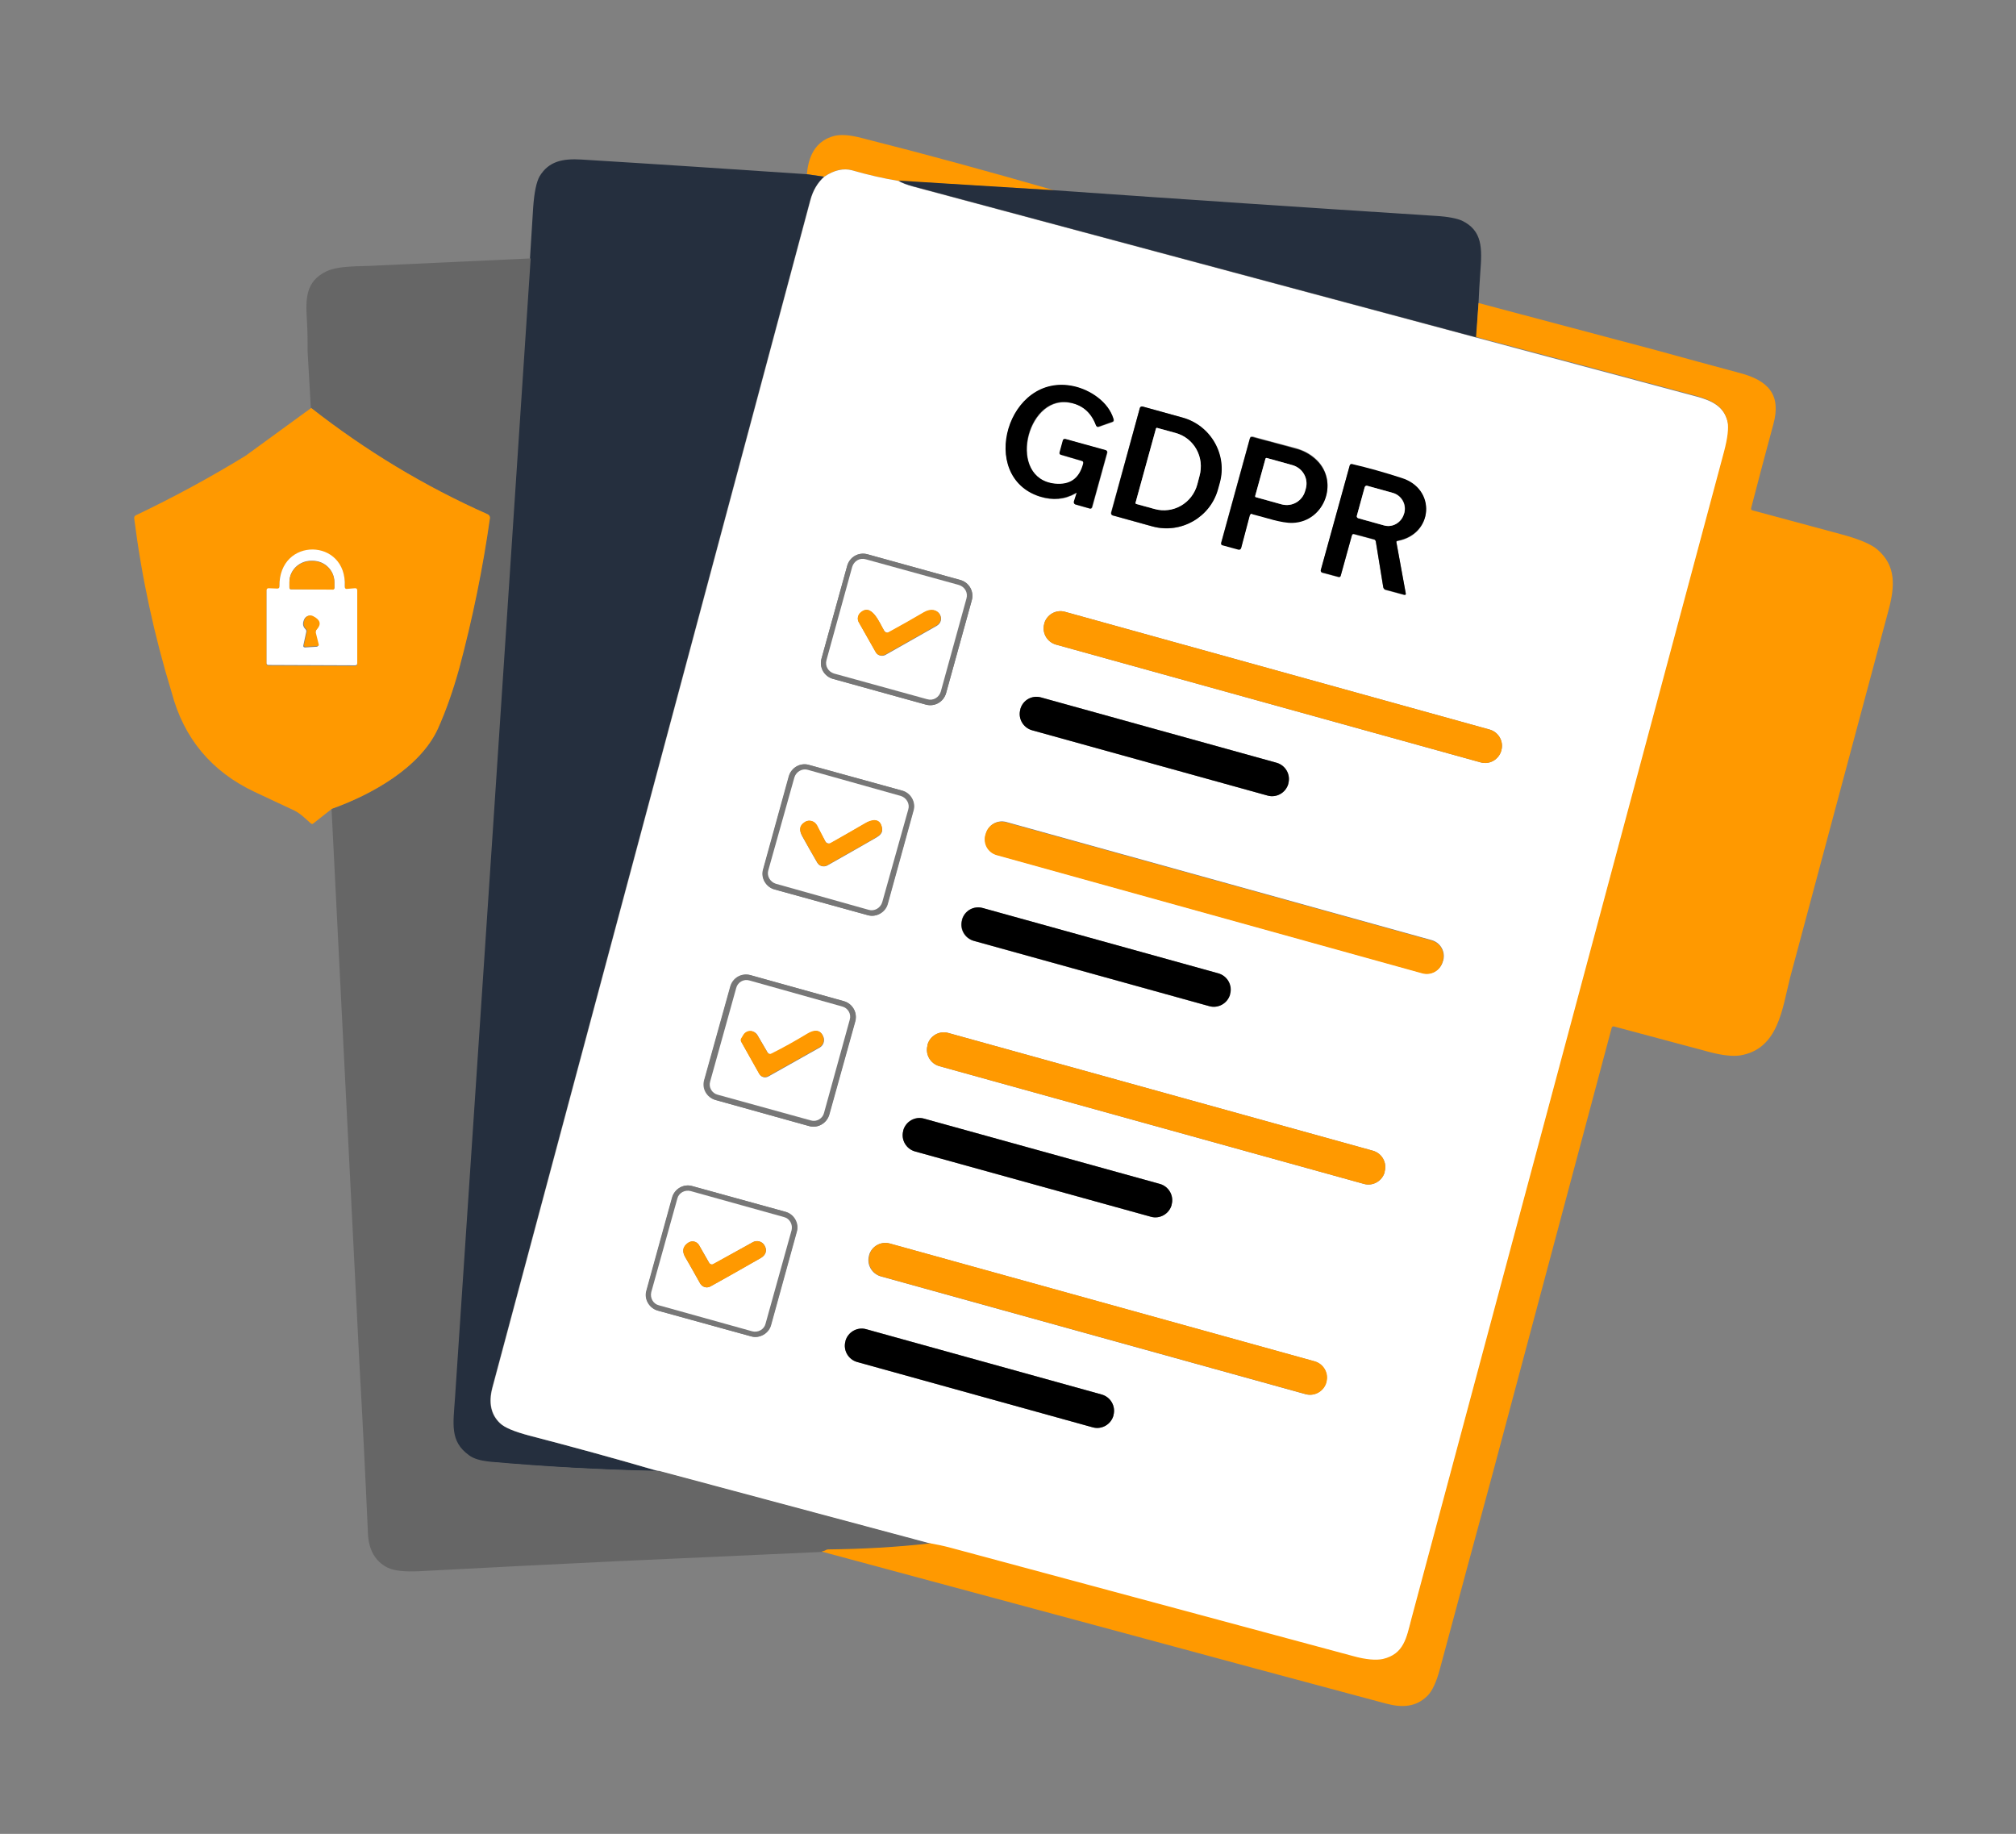
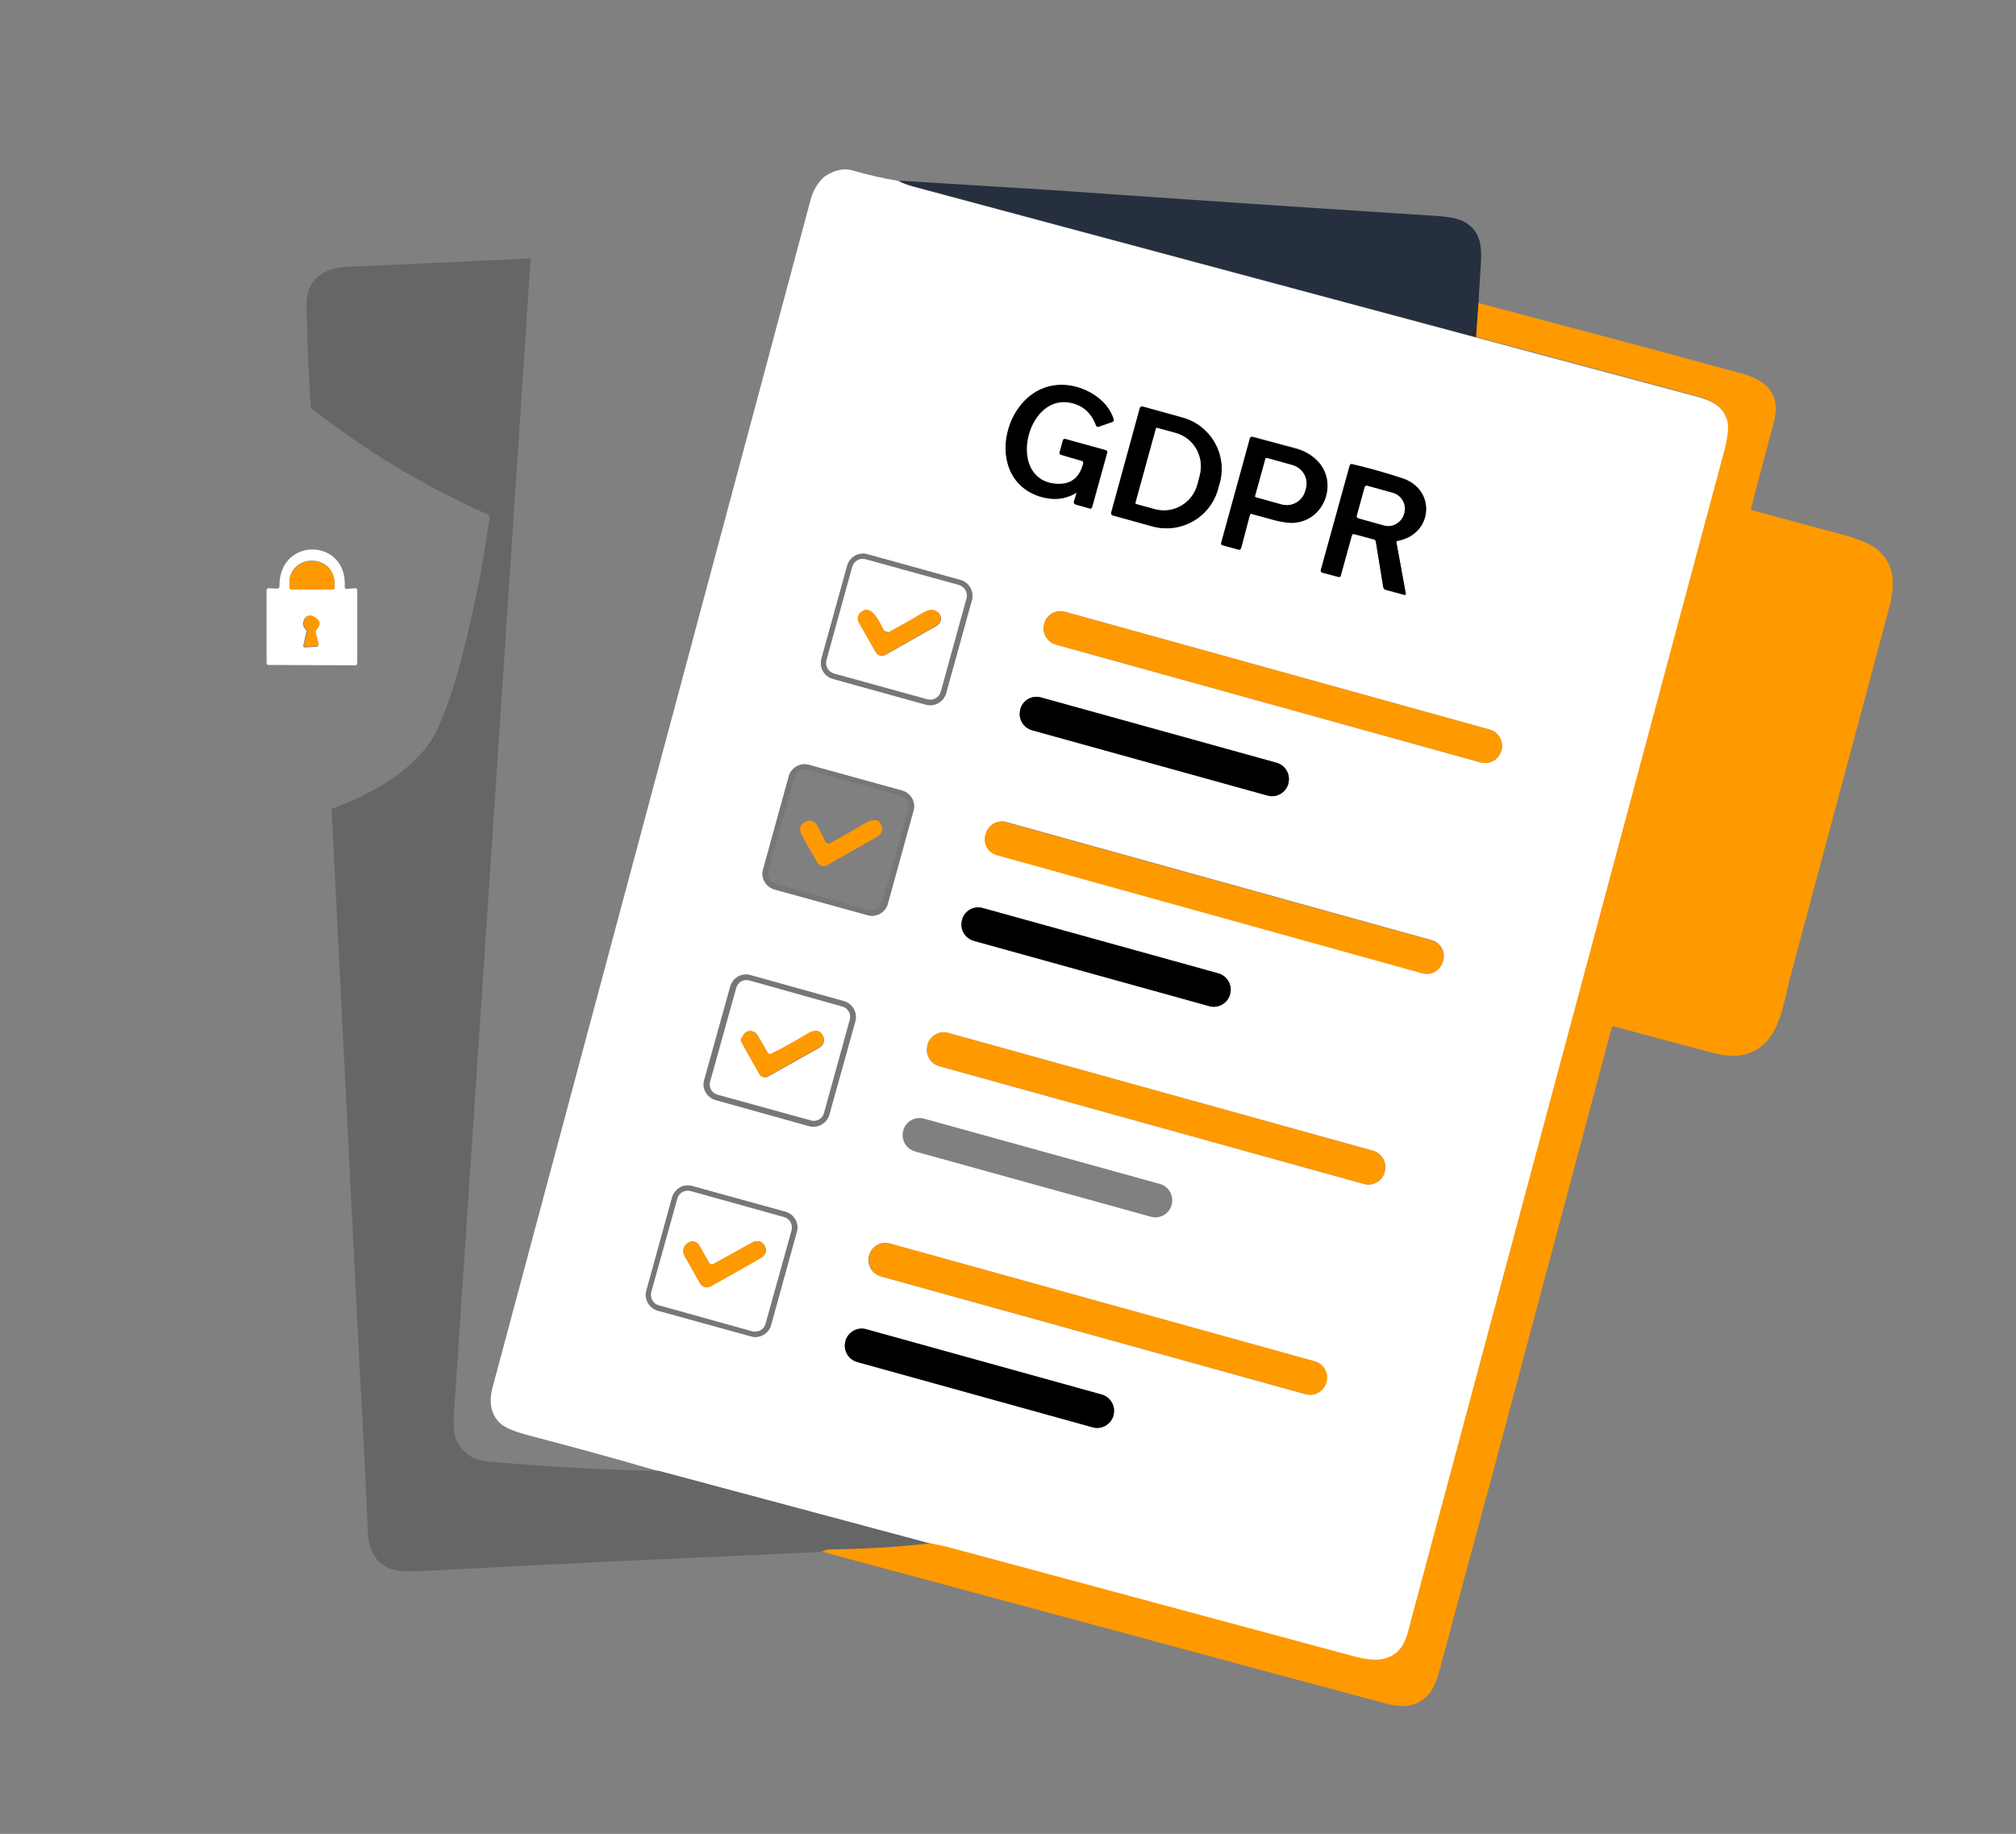
<svg xmlns="http://www.w3.org/2000/svg" id="Livello_1" x="0px" y="0px" viewBox="0 0 564.9 513.8" style="enable-background:new 0 0 564.9 513.8;" xml:space="preserve">
  <rect x="0" y="0" width="564.9" height="513.8" fill="#808080" stroke="none" />
  <style type="text/css">	.st0{fill:#FF9900;}	.st1{fill:#252F3E;}	.st2{fill:#FFFFFF;}	.st3{fill:#666666;}	.st4{fill:#777777;}</style>
-   <path class="st0" d="M295.3,53.3l-43.5-2.6c-4.2-0.7-8.6-1.7-13.1-3c-2.3-0.7-4.9-0.1-7.7,1.8l-4.9-0.7c0.5-6,3.1-9.5,7.6-10.7  c1.9-0.5,4.5-0.3,7.9,0.6C259.4,43.2,277.3,48.1,295.3,53.3z" />
-   <path class="st1" d="M226,48.8l4.9,0.7c-1.8,1.6-3.1,3.8-3.9,6.6c-29.7,110.9-59.4,221.8-89.1,332.7c-1.1,4.2-0.4,7.5,2.1,9.9  c1.4,1.3,4.1,2.4,8.2,3.5c12,3.1,24.1,6.4,36.3,10c-16.1-0.4-32-1.2-47.7-2.6c-2.4-0.2-4.3-0.8-5.6-1.8c-5.5-3.9-4.4-8.7-3.9-16.1  c7.1-106.4,14.2-212.8,21.2-319.2c0.3-4.8,0.6-9.6,0.9-14.4c0.3-4.2,0.9-7.1,1.8-8.7c2.6-4.3,6.6-5,11.7-4.7  C184.2,46,205.2,47.4,226,48.8z" />
  <path class="st2" d="M251.8,50.7c0.9,0.6,2.3,1.1,4.1,1.6c52.6,14.1,105.2,28.2,157.8,42.3c20.4,5.5,40.9,10.9,61.3,16.4  c4.6,1.2,8.2,2.8,9.2,7.5c0.4,1.7,0,4.5-1,8.2c-29.2,109-58.4,218-87.6,327c-1.4,5.3-2.1,9.9-8,11.3c-1.9,0.4-4.7,0.2-8.3-0.8  c-37.6-10.1-75.1-20.2-112.6-30.3c-2.2-0.6-4.2-1-5.9-1.3l-76.2-20.4c-12.3-3.6-24.4-6.9-36.3-10c-4.1-1.1-6.9-2.2-8.2-3.5  c-2.5-2.4-3.2-5.7-2.1-9.9c29.7-110.9,59.4-221.8,89.1-332.7c0.7-2.7,2-4.9,3.9-6.6c2.8-1.9,5.4-2.4,7.7-1.8  C243.2,49,247.6,50,251.8,50.7z M301.7,138.4l-0.7,2.2c-0.1,0.3,0.1,0.7,0.4,0.8l0,0l3.9,1.1c0.4,0.1,0.7,0,0.8-0.4l4.2-15.2  c0.1-0.3-0.1-0.7-0.4-0.7l0,0l-11.2-3.1c-0.4-0.1-0.6,0-0.8,0.4l-0.9,3.3c-0.1,0.4,0,0.6,0.4,0.7l5.8,1.7c0.4,0.1,0.5,0.4,0.4,0.8  c-1.1,4.2-3.8,6-7.9,5.6c-13.4-1.4-8.2-24.5,3.7-22.8c3.8,0.5,6.4,2.7,7.8,6.5c0.1,0.4,0.4,0.5,0.8,0.3l3.7-1.3  c0.4-0.1,0.5-0.4,0.4-0.8c-1.5-4.8-6.6-8.2-11.1-9.2c-18.7-4.1-27.1,25.4-9.5,30.9c3.6,1.1,6.9,0.8,9.9-0.9  C301.7,138,301.8,138,301.7,138.4z M319.4,114.3l-8.1,29.3c-0.1,0.3,0.1,0.7,0.4,0.8l11.2,3.1c7.9,2.2,16.1-2.5,18.3-10.4l0.5-1.8  c2.2-7.9-2.5-16.1-10.4-18.3l-11.2-3.1C319.9,113.8,319.5,114,319.4,114.3z M351,143.9c3.6,1,8,2.6,11.2,2.4c9.1-0.4,13.3-12,6.2-18  c-1.5-1.3-3.3-2.2-5.4-2.8c-4.1-1.1-8.1-2.1-11.9-3.2c-0.5-0.1-0.8,0-0.9,0.5l-8,29.1c-0.1,0.4,0,0.6,0.4,0.7l4.4,1.2  c0.4,0.1,0.7,0,0.8-0.5l2.4-9.1C350.4,144,350.6,143.8,351,143.9z M385.5,151.7l2.1,12.9c0.1,0.3,0.3,0.6,0.6,0.7l5.2,1.4  c0.4,0.1,0.5,0,0.5-0.4l-2.6-14.2c-0.1-0.3,0.1-0.5,0.3-0.5c10.1-1.8,10.8-14.5,1.1-17.6c-4.6-1.4-9.2-2.7-13.9-3.9  c-0.3-0.1-0.5,0-0.6,0.4l-8.1,29.3c-0.1,0.3,0.1,0.6,0.4,0.7l4.5,1.2c0.4,0.1,0.6,0,0.7-0.4l3.1-11.2c0.1-0.3,0.3-0.4,0.6-0.4  l5.6,1.5C385.3,151.2,385.4,151.4,385.5,151.7z M272.3,168.2c0.7-2.5-0.8-5-3.2-5.7l-26-7.2c-2.5-0.7-5,0.8-5.7,3.2l0,0l-7.2,26  c-0.7,2.5,0.8,5,3.2,5.7l26,7.2c2.5,0.7,5-0.8,5.7-3.2l0,0L272.3,168.2z M420.7,210.2c0.7-2.5-0.8-5.1-3.3-5.8l0,0l-119-33  c-2.5-0.7-5.1,0.8-5.8,3.3l0,0v0.1c-0.7,2.5,0.8,5.1,3.3,5.8l0,0l119,33C417.4,214.3,420,212.8,420.7,210.2  C420.7,210.3,420.7,210.3,420.7,210.2L420.7,210.2z M361,219.5c0.7-2.5-0.8-5.1-3.3-5.8l0,0l-66-18.3c-2.5-0.7-5.1,0.8-5.8,3.3v0.1  c-0.7,2.5,0.8,5.1,3.3,5.8l0,0l66,18.3c2.5,0.7,5.1-0.8,5.8-3.3V219.5z M256,227.1c0.7-2.4-0.8-5-3.2-5.6l-26.1-7.2  c-2.4-0.7-5,0.8-5.6,3.2l-7.2,26.1c-0.7,2.4,0.8,5,3.2,5.6l26.1,7.2c2.4,0.7,5-0.8,5.6-3.2L256,227.1z M404.4,269.1  c0.7-2.5-0.8-5-3.2-5.7l0,0L282,230.3c-2.5-0.7-5,0.8-5.7,3.2l-0.1,0.3c-0.7,2.5,0.8,5,3.2,5.7l0,0l119.2,33.1  c2.5,0.7,5-0.8,5.7-3.2L404.4,269.1z M344.6,278.5c0.7-2.5-0.8-5.1-3.3-5.8l0,0l-66-18.3c-2.5-0.7-5.1,0.8-5.8,3.3l0,0v0.1  c-0.7,2.5,0.8,5.1,3.3,5.8l0,0l66,18.3c2.5,0.7,5.1-0.8,5.8-3.3l0,0V278.5z M239.6,286.1c0.7-2.4-0.7-4.9-3.2-5.6l0,0l-26.2-7.3  c-2.4-0.7-4.9,0.7-5.6,3.2l0,0l-7.3,26.2c-0.7,2.4,0.7,4.9,3.2,5.6l0,0l26.2,7.3c2.4,0.7,4.9-0.7,5.6-3.2l0,0L239.6,286.1z   M388,328.2c0.7-2.5-0.8-5.1-3.3-5.8l0,0l-119-33c-2.5-0.7-5.1,0.8-5.8,3.3v0.2c-0.7,2.5,0.8,5.1,3.3,5.8l0,0l119,33  c2.5,0.7,5.1-0.8,5.8-3.3V328.2z M328.3,337.5c0.7-2.5-0.8-5.1-3.3-5.8l0,0l-66.1-18.3c-2.5-0.7-5.1,0.8-5.8,3.3l0,0v0.1  c-0.7,2.5,0.8,5.1,3.3,5.8l0,0l66.1,18.3c2.5,0.7,5.1-0.8,5.8-3.3l0,0V337.5z M223.3,345.1c0.7-2.4-0.8-5-3.2-5.6l-26.1-7.2  c-2.4-0.7-5,0.8-5.6,3.2l-7.2,26.1c-0.7,2.4,0.8,5,3.2,5.6l26.1,7.2c2.4,0.7,5-0.8,5.6-3.2L223.3,345.1z M371.6,387.2  c0.7-2.5-0.8-5.1-3.3-5.8l0,0l-119-33c-2.5-0.7-5.1,0.8-5.8,3.3l0,0v0.1c-0.7,2.5,0.8,5.1,3.3,5.8l0,0l119,33  C368.3,391.3,370.9,389.8,371.6,387.2C371.6,387.3,371.6,387.3,371.6,387.2L371.6,387.2z M312,396.5c0.7-2.5-0.8-5.1-3.3-5.8  l-66-18.3c-2.5-0.7-5.1,0.8-5.8,3.3v0.1c-0.7,2.5,0.8,5.1,3.3,5.8l66,18.3c2.5,0.7,5.1-0.8,5.8-3.3V396.5z" />
  <path class="st1" d="M295.3,53.3c35.6,2.5,71.3,4.9,107.2,7.2c3.3,0.2,5.7,0.7,7.1,1.3c5.9,2.8,5.7,7.9,5.2,14.4  c-0.2,3-0.4,5.9-0.5,8.7l-0.6,9.6c-52.6-14.1-105.2-28.2-157.8-42.3c-1.8-0.5-3.2-1-4.1-1.6L295.3,53.3z" />
  <path class="st3" d="M148.7,72.4c-7,106.5-14.1,212.9-21.2,319.2c-0.5,7.4-1.5,12.2,3.9,16.1c1.3,1,3.2,1.5,5.6,1.8  c15.7,1.4,31.6,2.3,47.7,2.6l76.2,20.4c-9.7,1.1-19.2,1.7-28.6,1.7c-0.3,0-0.6,0.1-0.9,0.3c-0.2,0.1-0.6,0.2-1,0.3l-57.4,2.6  c-18.5,0.9-36.9,1.8-55.4,2.8c-4.2,0.2-7.2-0.1-9-1c-3.4-1.7-5.3-4.9-5.5-9.6c-0.7-15.9-1.5-31.9-2.4-47.8l-7.8-155.2  c11-3.9,24.7-11.4,29.7-22.4c2.2-4.8,4.2-10.5,6-17c3.7-13.8,6.6-27.8,8.6-42.1c0.1-0.4-0.2-0.8-0.6-1  c-17.8-7.9-34.3-17.9-49.5-29.8l-0.9-15.8c0-2.6,0-5.5-0.2-8.8c-0.4-6.1-0.3-10.8,5.3-13.6c3.6-1.8,9.8-1.4,14.2-1.7L148.7,72.4z" />
  <path class="st0" d="M414.3,84.9L464,98.1c7.5,2.1,15.4,4.2,23.5,6.4c8,2.1,11.7,6.1,9.4,14.4c-2.1,7.8-4.2,15.6-6.2,23.4  c-0.1,0.4,0,0.6,0.4,0.7c8.2,2.2,16.4,4.4,24.5,6.6c5.3,1.4,8.8,2.9,10.5,4.4c5.2,4.5,4.9,10.2,3.1,16.9  c-9.2,34.3-18.4,68.6-27.6,103c-2.2,8.6-3.2,20-14,21.8c-2.1,0.3-4.9,0-8.4-0.9c-9-2.4-17.9-4.8-26.9-7.2c-0.3-0.1-0.6,0-0.7,0.4  l-33.2,124.3c-4.9,18.1-9.9,36.5-14.9,55.2c-1,3.8-2.2,6.3-3.5,7.6c-3.2,3.2-7.1,3.4-11.6,2.2c-24.3-6.5-48.5-13-72.8-19.6l-85.4-23  c0.4-0.1,0.8-0.2,1-0.3c0.3-0.2,0.6-0.3,0.9-0.3c9.4-0.1,18.9-0.6,28.6-1.7c1.7,0.3,3.7,0.7,5.9,1.3c37.5,10.1,75.1,20.2,112.6,30.3  c3.6,1,6.4,1.2,8.3,0.8c5.9-1.4,6.6-5.9,8-11.3c29.2-109,58.4-218,87.6-327c1-3.8,1.3-6.5,1-8.2c-1-4.7-4.6-6.2-9.2-7.5  c-20.4-5.5-40.8-11-61.3-16.4L414.3,84.9z" />
  <path d="M301.3,138.2c-3,1.7-6.3,2-9.9,0.9c-17.6-5.5-9.1-35,9.5-30.9c4.5,1,9.7,4.3,11.1,9.2c0.1,0.4,0,0.7-0.4,0.8l-3.7,1.3  c-0.4,0.1-0.6,0-0.8-0.3c-1.4-3.8-4-5.9-7.8-6.5c-11.9-1.7-17.1,21.4-3.7,22.8c4.2,0.4,6.8-1.4,7.9-5.6c0.1-0.4,0-0.7-0.4-0.8  l-5.8-1.7c-0.4-0.1-0.5-0.3-0.4-0.7l0.9-3.3c0.1-0.4,0.4-0.5,0.8-0.4l11.2,3.1c0.3,0.1,0.5,0.4,0.4,0.7l0,0L306,142  c-0.1,0.4-0.4,0.6-0.8,0.4l-3.9-1.1c-0.3-0.1-0.5-0.4-0.4-0.8l0,0l0.7-2.2C301.8,138,301.7,138,301.3,138.2z" />
  <path d="M319.4,114.3c0.1-0.3,0.4-0.5,0.8-0.4l11.2,3.1c7.9,2.2,12.6,10.4,10.4,18.3l-0.5,1.8c-2.2,7.9-10.4,12.5-18.3,10.4  l-11.2-3.1c-0.3-0.1-0.5-0.4-0.4-0.8L319.4,114.3z M323.9,120.1l-5.7,20.7c-0.1,0.2,0.1,0.4,0.2,0.4l5.1,1.4  c5.2,1.4,10.5-1.7,12-6.9l0,0l0.6-2.3c1.5-5.3-1.6-10.7-6.7-12.1l0,0l-5.1-1.4C324.1,119.8,323.9,120,323.9,120.1z" />
-   <path class="st0" d="M87.2,114.3c15.2,11.9,31.7,21.9,49.5,29.8c0.4,0.2,0.6,0.6,0.6,1c-2,14.2-4.9,28.3-8.6,42.1  c-1.8,6.5-3.8,12.1-6,17c-5,10.9-18.7,18.5-29.7,22.4l-5.2,4.1c-0.2,0.2-0.5,0.2-0.7,0c-1.5-1.3-2.8-2.7-4.6-3.6  c-3.7-1.7-7.4-3.5-11.1-5.2c-12.1-5.7-19.9-15-23.3-27.9c-4.9-16-8.4-32.2-10.5-48.8c0-0.4,0.1-0.6,0.4-0.8  c10.7-5.1,21-10.7,30.8-16.7L87.2,114.3z M96.6,164.5c0.7-13.6-18.6-14-18.3,0c0,0.4-0.2,0.6-0.6,0.6l-2.4-0.1  c-0.4,0-0.6,0.2-0.6,0.6V186c0,0.3,0.2,0.5,0.5,0.5l24.3,0.1c0.4,0,0.6-0.2,0.6-0.6v-20.4c0-0.4-0.2-0.6-0.6-0.6l-2.4,0.2  C96.8,165.1,96.6,164.9,96.6,164.5C96.6,164.6,96.6,164.6,96.6,164.5z" />
  <path class="st2" d="M323.9,120.1c0.1-0.2,0.2-0.3,0.4-0.2l5.1,1.4c5.2,1.4,8.2,6.8,6.7,12.1l0,0l-0.6,2.3c-1.4,5.3-6.8,8.4-12,6.9  l0,0l-5.1-1.4c-0.2-0.1-0.3-0.2-0.2-0.4L323.9,120.1z" />
  <path d="M350.2,144.4l-2.4,9.1c-0.1,0.4-0.4,0.6-0.8,0.5l-4.4-1.2c-0.4-0.1-0.5-0.3-0.4-0.7l8-29.1c0.1-0.5,0.4-0.6,0.9-0.5  c3.9,1,7.9,2.1,11.9,3.2c2.1,0.5,3.9,1.5,5.4,2.8c7.1,6.1,2.9,17.7-6.2,18c-3.2,0.1-7.5-1.5-11.2-2.4  C350.6,143.8,350.4,144,350.2,144.4z M354.6,128.5l-2.9,10.5c0,0.1,0,0.3,0.2,0.3l7.2,2c2.9,0.8,5.8-0.9,6.6-3.7l0,0l0.2-0.7  c0.8-2.8-0.9-5.8-3.8-6.6l-7.2-2C354.8,128.3,354.7,128.4,354.6,128.5z" />
  <path class="st2" d="M354.6,128.5c0-0.1,0.2-0.2,0.3-0.2l7.2,2c2.9,0.8,4.6,3.7,3.8,6.6l-0.2,0.7c-0.8,2.8-3.7,4.5-6.6,3.7l0,0  l-7.2-2c-0.1,0-0.2-0.2-0.2-0.3L354.6,128.5z" />
  <path d="M385,151.1l-5.6-1.5c-0.3-0.1-0.5,0-0.6,0.4l-3.1,11.2c-0.1,0.4-0.3,0.5-0.7,0.4l-4.5-1.2c-0.3-0.1-0.5-0.4-0.4-0.7  l8.1-29.3c0.1-0.3,0.3-0.4,0.6-0.4c4.7,1.1,9.3,2.4,13.9,3.9c9.8,3,9,15.7-1.1,17.6c-0.3,0.1-0.4,0.2-0.3,0.5l2.6,14.2  c0.1,0.4-0.1,0.5-0.5,0.4l-5.2-1.4c-0.3-0.1-0.5-0.3-0.6-0.7l-2.1-12.9C385.4,151.4,385.3,151.2,385,151.1z M382.4,136.5l-2.2,8  c-0.1,0.3,0.1,0.6,0.4,0.7l0,0l7.2,2c2.4,0.7,4.9-0.8,5.6-3.2l0,0l0.1-0.3c0.7-2.4-0.7-4.9-3.2-5.6l-7.2-2  C382.8,136,382.5,136.2,382.4,136.5z" />
  <path class="st2" d="M382.4,136.5c0.1-0.3,0.4-0.5,0.7-0.4l7.2,2c2.4,0.7,3.8,3.2,3.2,5.6l-0.1,0.3c-0.7,2.4-3.2,3.9-5.6,3.2l0,0  l-7.2-2c-0.3-0.1-0.5-0.4-0.4-0.7l0,0L382.4,136.5z" />
  <path class="st2" d="M97.1,165l2.4-0.2c0.4,0,0.6,0.2,0.6,0.6v20.4c0,0.4-0.2,0.6-0.6,0.6l-24.3-0.1c-0.3,0-0.5-0.2-0.5-0.5v-20.4  c0-0.4,0.2-0.6,0.6-0.6l2.4,0.1c0.4,0,0.6-0.2,0.6-0.6c-0.2-14,19-13.6,18.3,0C96.6,164.8,96.8,165,97.1,165  C97,165,97.1,165,97.1,165z M81.5,165.1h11.8c0.2,0,0.4-0.2,0.4-0.4l0,0v-1.6c0-3.3-2.7-6-6.1-6h-0.4c-3.4,0-6.1,2.7-6.1,5.9l0,0  v1.6C81.1,164.9,81.3,165.1,81.5,165.1L81.5,165.1z M88.7,176.3c1.2-1.5,0.8-2.7-1.2-3.6c-0.8-0.4-1.8-0.1-2.2,0.7  c-0.6,1.2-0.5,2.1,0.3,2.9c0.2,0.2,0.3,0.5,0.2,0.8l-0.8,3.7c-0.1,0.4,0.1,0.6,0.5,0.6l3.2-0.2c0.3,0,0.5-0.2,0.4-0.5l-0.8-3.2  C88.4,176.9,88.5,176.6,88.7,176.3z" />
  <path class="st4" d="M265.1,194.2c-0.7,2.5-3.2,3.9-5.7,3.2l0,0l-26-7.2c-2.5-0.7-3.9-3.2-3.2-5.7l7.2-26c0.7-2.5,3.2-3.9,5.7-3.2  l0,0l26,7.2c2.5,0.7,3.9,3.2,3.2,5.7L265.1,194.2z M270.9,167.7c0.5-1.6-0.5-3.3-2.1-3.8l-26.1-7.2c-1.6-0.5-3.3,0.5-3.8,2.1  l-7.2,26.1c-0.5,1.6,0.5,3.3,2.1,3.8l26.1,7.2c1.6,0.5,3.3-0.5,3.8-2.1L270.9,167.7z" />
-   <path class="st2" d="M263.6,193.8c-0.5,1.6-2.1,2.6-3.8,2.1l-26.1-7.2c-1.6-0.5-2.6-2.1-2.1-3.8l7.2-26.1c0.5-1.6,2.1-2.6,3.8-2.1  l26.1,7.2c1.6,0.5,2.6,2.1,2.1,3.8L263.6,193.8z M247.8,176.8c-1.2-1.9-3.7-8.5-6.9-4.8c-0.6,0.7-0.7,1.6-0.2,2.4l4.7,8.3  c0.5,1,1.8,1.3,2.7,0.8l0,0c4.6-2.6,9.4-5.3,14.3-8.1c2.9-1.6,0.6-6.1-3.4-3.8c-3.3,1.9-6.6,3.8-9.9,5.6  C248.6,177.4,248.1,177.2,247.8,176.8z" />
+   <path class="st2" d="M263.6,193.8c-0.5,1.6-2.1,2.6-3.8,2.1l-26.1-7.2c-1.6-0.5-2.6-2.1-2.1-3.8l7.2-26.1c0.5-1.6,2.1-2.6,3.8-2.1  l26.1,7.2c1.6,0.5,2.6,2.1,2.1,3.8L263.6,193.8z M247.8,176.8c-1.2-1.9-3.7-8.5-6.9-4.8c-0.6,0.7-0.7,1.6-0.2,2.4l4.7,8.3  c0.5,1,1.8,1.3,2.7,0.8l0,0c4.6-2.6,9.4-5.3,14.3-8.1c2.9-1.6,0.6-6.1-3.4-3.8c-3.3,1.9-6.6,3.8-9.9,5.6  z" />
  <path class="st0" d="M81.5,165.1c-0.2,0-0.4-0.2-0.4-0.4l0,0v-1.6c0-3.3,2.8-5.9,6.1-5.9l0,0h0.4c3.4,0,6.1,2.7,6.1,6v1.6  c0,0.2-0.2,0.4-0.4,0.4l0,0L81.5,165.1z" />
  <path class="st0" d="M247.8,176.8c0.3,0.4,0.8,0.6,1.2,0.3c3.3-1.8,6.7-3.7,9.9-5.6c4-2.3,6.3,2.2,3.4,3.8  c-4.9,2.8-9.7,5.5-14.3,8.1c-1,0.5-2.2,0.2-2.7-0.8l0,0l-4.7-8.3c-0.4-0.8-0.3-1.7,0.2-2.4C244.2,168.3,246.6,174.9,247.8,176.8z" />
  <path class="st0" d="M298.4,171.4l119,33c2.5,0.7,4,3.3,3.3,5.8v0.1c-0.7,2.5-3.3,4-5.8,3.3l-119-33c-2.5-0.7-4-3.3-3.3-5.8v-0.1  C293.3,172.2,295.9,170.7,298.4,171.4z" />
  <path class="st0" d="M88.5,177.3l0.8,3.2c0.1,0.3,0,0.5-0.4,0.5l-3.2,0.2c-0.4,0-0.6-0.2-0.5-0.6L86,177c0.1-0.3,0-0.6-0.2-0.8  c-0.8-0.7-0.9-1.7-0.3-2.9c0.4-0.8,1.4-1.1,2.2-0.7c2,1,2.4,2.2,1.2,3.6C88.5,176.6,88.4,176.9,88.5,177.3z" />
  <path d="M291.7,195.4l66,18.3c2.5,0.7,4,3.3,3.3,5.8v0.1c-0.7,2.5-3.3,4-5.8,3.3l-66-18.3c-2.5-0.7-4-3.3-3.3-5.8v-0.1  C286.6,196.1,289.2,194.7,291.7,195.4z" />
  <path class="st4" d="M248.7,253.2c-0.7,2.4-3.2,3.9-5.6,3.2l-26.1-7.2c-2.4-0.7-3.9-3.2-3.2-5.6l7.2-26.1c0.7-2.4,3.2-3.9,5.6-3.2  l26.1,7.2c2.4,0.7,3.9,3.2,3.2,5.6L248.7,253.2z M254.5,226.8c0.5-1.6-0.5-3.3-2.1-3.8l-26-7.3c-1.6-0.5-3.3,0.5-3.8,2.1l0,0  l-7.3,26c-0.5,1.6,0.5,3.3,2.1,3.8l26,7.3c1.6,0.5,3.3-0.5,3.8-2.1l0,0L254.5,226.8z" />
-   <path class="st2" d="M247.2,252.8c-0.5,1.6-2.2,2.6-3.8,2.1l0,0l-26-7.3c-1.6-0.5-2.6-2.2-2.1-3.8l7.3-26c0.5-1.6,2.2-2.6,3.8-2.1  l0,0l26,7.3c1.6,0.5,2.6,2.2,2.1,3.8L247.2,252.8z M231.3,235.8l-2.5-4.6c-0.6-1.1-2.1-1.6-3.2-0.9l-0.1,0.1c-1.6,1-1.5,2.4-0.7,3.9  c1.4,2.5,2.8,5,4.2,7.4c0.6,1,1.8,1.3,2.8,0.8c4.4-2.5,8.7-4.9,13-7.4c1.4-0.8,2.8-1.5,2.3-3.3c-0.6-2.7-3-2.1-4.8-1  c-3.2,1.8-6.4,3.7-9.6,5.5C232.2,236.4,231.6,236.3,231.3,235.8C231.4,235.8,231.3,235.8,231.3,235.8z" />
  <path class="st0" d="M231.3,235.8c0.3,0.5,0.9,0.7,1.4,0.4l0,0c3.2-1.8,6.4-3.6,9.6-5.5c1.8-1.1,4.2-1.7,4.8,1  c0.4,1.8-0.9,2.5-2.3,3.3c-4.3,2.5-8.7,4.9-13,7.4c-1,0.6-2.3,0.2-2.8-0.8c-1.4-2.4-2.8-4.8-4.2-7.4c-0.9-1.6-0.9-2.9,0.7-3.9  c1.1-0.7,2.6-0.4,3.3,0.7l0.1,0.1L231.3,235.8z" />
  <path class="st0" d="M281.9,230.4l119.2,33.1c2.5,0.7,3.9,3.2,3.2,5.7l-0.1,0.3c-0.7,2.5-3.2,3.9-5.7,3.2l-119.2-33.1  c-2.5-0.7-3.9-3.2-3.2-5.7l0.1-0.3C276.9,231.1,279.4,229.7,281.9,230.4z" />
  <path d="M275.4,254.4l66,18.3c2.5,0.7,4,3.3,3.3,5.8v0.1c-0.7,2.5-3.3,4-5.8,3.3l-66-18.3c-2.5-0.7-4-3.3-3.3-5.8v-0.1  C270.3,255.1,272.9,253.7,275.4,254.4z" />
  <path class="st4" d="M232.4,312.3c-0.7,2.4-3.2,3.8-5.6,3.2l0,0l-26.2-7.3c-2.4-0.7-3.8-3.2-3.2-5.6l0,0l7.3-26.2  c0.7-2.4,3.2-3.8,5.6-3.2l0,0l26.2,7.3c2.4,0.7,3.8,3.2,3.2,5.6l0,0L232.4,312.3z M238.1,285.7c0.4-1.6-0.5-3.3-2.1-3.7l-26.1-7.2  c-1.6-0.4-3.3,0.5-3.7,2.1l0,0l-7.3,26.2c-0.4,1.6,0.5,3.3,2.1,3.7l26.1,7.2c1.6,0.4,3.3-0.5,3.7-2.1l0,0L238.1,285.7z" />
  <path class="st2" d="M230.9,311.8c-0.4,1.6-2.1,2.6-3.7,2.1l0,0l-26.1-7.2c-1.6-0.4-2.6-2.1-2.1-3.7l7.3-26.2  c0.4-1.6,2.1-2.6,3.7-2.1l0,0l26,7.3c1.6,0.4,2.6,2.1,2.1,3.7L230.9,311.8z M215.1,294.9l-2.8-4.8c-0.6-1.1-2-1.5-3.1-0.9  c-0.3,0.2-0.6,0.4-0.8,0.8l-0.6,1c-0.2,0.3-0.2,0.7,0,1l5,8.9c0.5,0.9,1.6,1.2,2.5,0.7l0,0l14.4-8.1c1-0.6,1.4-1.7,1.1-2.8  c-0.8-2.4-2.7-2.1-4.5-1c-3.3,2-6.6,3.9-10.1,5.6C215.7,295.4,215.3,295.3,215.1,294.9z" />
  <path class="st0" d="M216.1,295.2c3.4-1.7,6.8-3.6,10.1-5.6c1.8-1.1,3.7-1.4,4.5,1c0.3,1.1-0.1,2.2-1.1,2.8l-14.4,8.1  c-0.9,0.5-2,0.2-2.5-0.7l0,0l-5-8.9c-0.2-0.3-0.2-0.7,0-1l0.6-1c0.7-1.1,2.1-1.4,3.1-0.7c0.3,0.2,0.6,0.5,0.8,0.8l2.8,4.8  C215.3,295.3,215.7,295.4,216.1,295.2z" />
  <path class="st0" d="M265.7,289.4l119,33c2.5,0.7,4,3.3,3.3,5.8v0.2c-0.7,2.5-3.3,4-5.8,3.3l-119-33c-2.5-0.7-4-3.3-3.3-5.8v-0.2  C260.6,290.2,263.2,288.7,265.7,289.4z" />
-   <path d="M258.9,313.4l66.1,18.3c2.5,0.7,4,3.3,3.3,5.8v0.1c-0.7,2.5-3.3,4-5.8,3.3l-66.1-18.3c-2.5-0.7-4-3.3-3.3-5.8v-0.1  C253.8,314.2,256.4,312.7,258.9,313.4z" />
  <path class="st4" d="M216,371.2c-0.7,2.4-3.2,3.9-5.6,3.2l-26.1-7.2c-2.4-0.7-3.9-3.2-3.2-5.6l7.2-26.1c0.7-2.4,3.2-3.9,5.6-3.2  l26.1,7.2c2.4,0.7,3.9,3.2,3.2,5.6L216,371.2z M221.8,344.6c0.4-1.6-0.5-3.2-2.1-3.7l-26.2-7.3c-1.6-0.4-3.2,0.5-3.7,2.1l-7.3,26.2  c-0.4,1.6,0.5,3.2,2.1,3.7l0,0l26.2,7.3c1.6,0.4,3.2-0.5,3.7-2.1L221.8,344.6z" />
  <path class="st2" d="M214.5,370.9c-0.4,1.6-2.1,2.5-3.7,2.1l-26.2-7.3c-1.6-0.4-2.5-2.1-2.1-3.7l0,0l7.3-26.2  c0.4-1.6,2.1-2.5,3.7-2.1l26.2,7.3c1.6,0.4,2.5,2.1,2.1,3.7L214.5,370.9z M198.7,353.8l-2.8-4.9c-0.6-1-1.9-1.4-2.9-0.8  c-0.1,0-0.1,0.1-0.2,0.1c-1.5,1.1-1.7,2.4-0.8,4c1.5,2.5,2.8,5,4.2,7.4c0.6,1,1.8,1.4,2.9,0.8l0,0c4.6-2.6,9.2-5.2,14-7.9  c1.5-0.9,2-2.2,1.1-3.6c-0.6-1.1-2.1-1.5-3.2-0.9l-11.1,6.2C199.5,354.4,198.9,354.3,198.7,353.8z" />
  <path class="st0" d="M198.7,353.8c0.3,0.4,0.8,0.6,1.2,0.3L211,348c1.1-0.6,2.5-0.2,3.2,0.9c0.8,1.5,0.4,2.8-1.1,3.6  c-4.7,2.7-9.4,5.4-14,7.9c-1,0.6-2.3,0.2-2.9-0.8l0,0c-1.3-2.4-2.7-4.8-4.2-7.4c-0.9-1.6-0.8-2.9,0.8-4c1-0.7,2.3-0.5,3,0.5  c0,0.1,0.1,0.1,0.1,0.2L198.7,353.8z" />
  <path class="st0" d="M249.4,348.4l119,33c2.5,0.7,4,3.3,3.3,5.8v0.1c-0.7,2.5-3.3,4-5.8,3.3l-119-33c-2.5-0.7-4-3.3-3.3-5.8v-0.1  C244.2,349.2,246.8,347.7,249.4,348.4z" />
  <path d="M242.7,372.4l66,18.3c2.5,0.7,4,3.3,3.3,5.8v0.1c-0.7,2.5-3.3,4-5.8,3.3l-66-18.3c-2.5-0.7-4-3.3-3.3-5.8v-0.1  C237.6,373.2,240.2,371.7,242.7,372.4z" />
</svg>